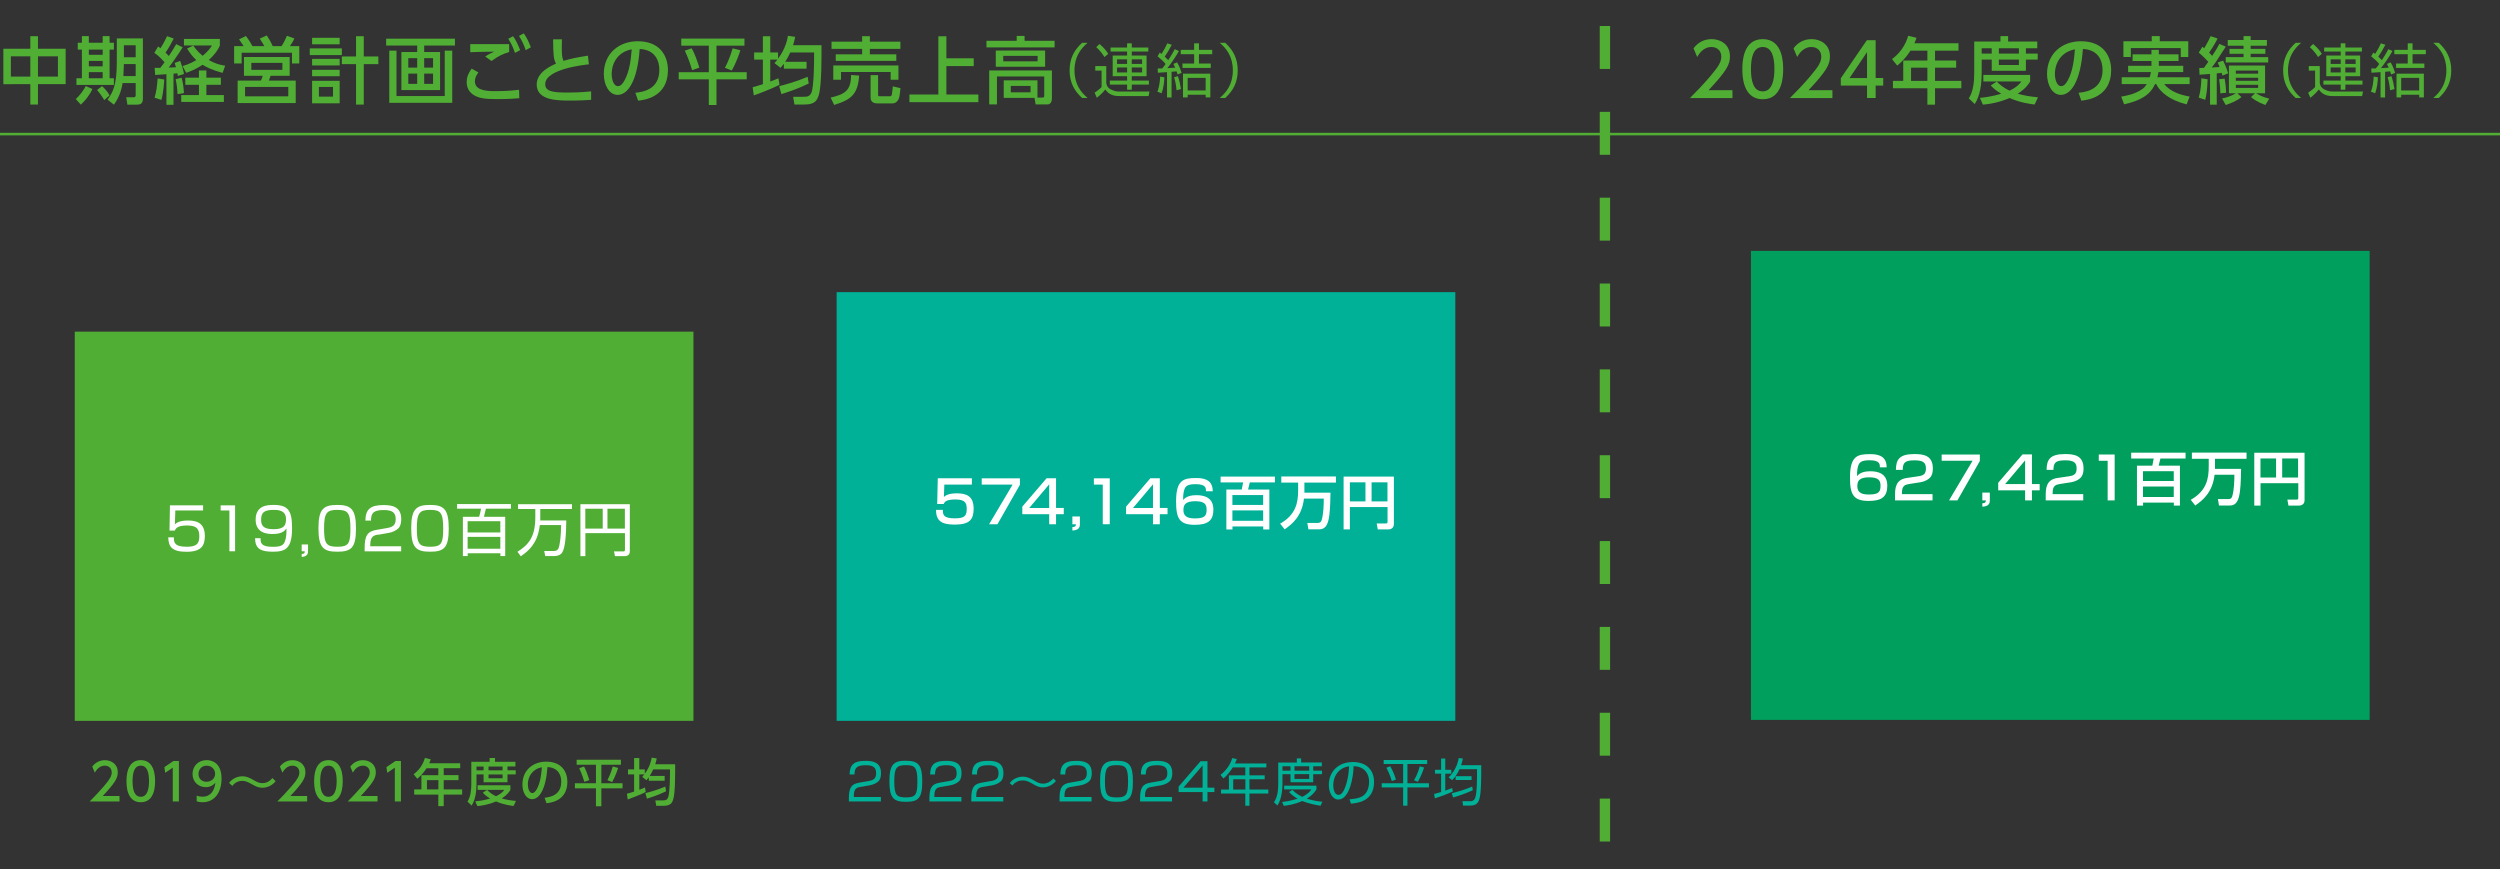
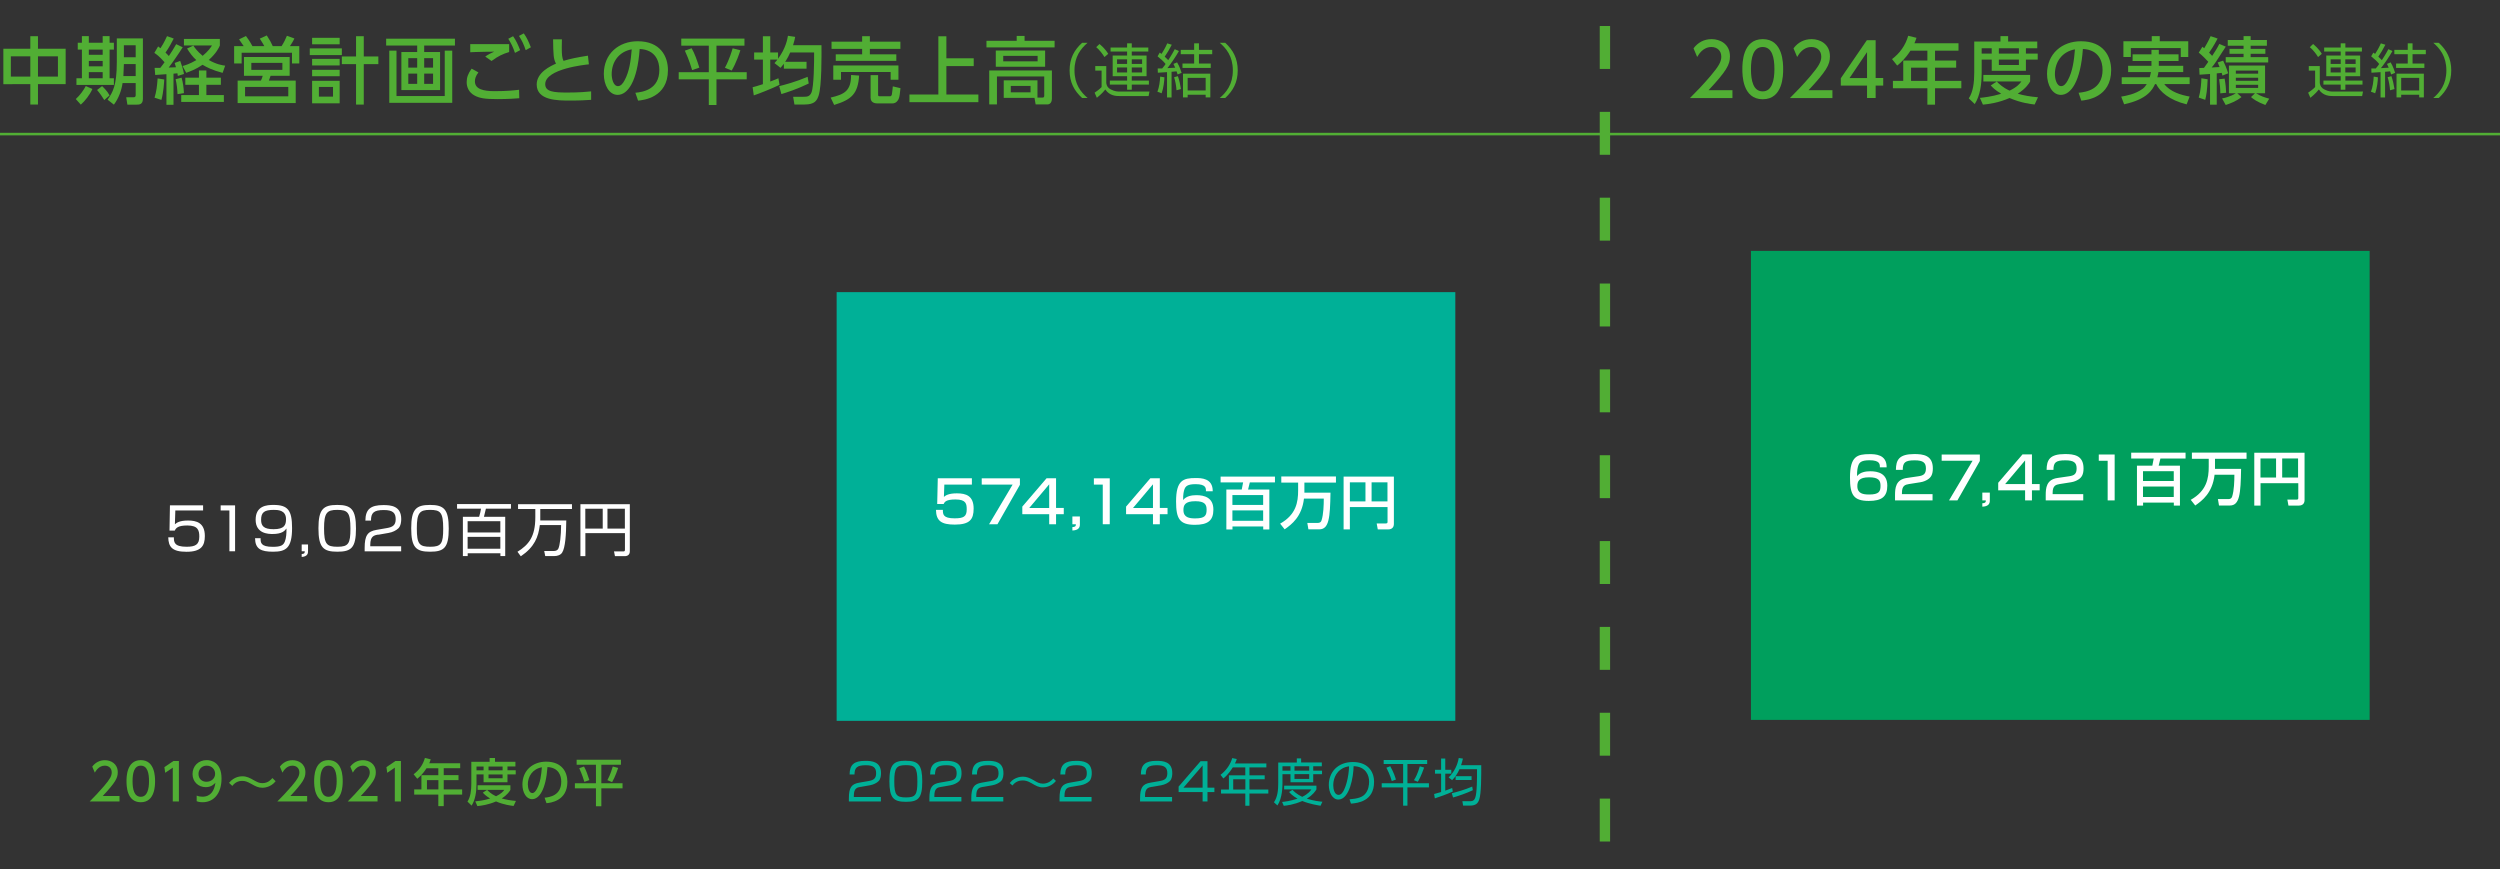
<svg xmlns="http://www.w3.org/2000/svg" id="_レイヤー_2" viewBox="0 0 343.07 119.27">
  <rect x="0" y="0" width="343.07" height="119.27" fill="#333333" stroke="none" />
  <defs>
    <style>.cls-1,.cls-2,.cls-3{fill:none;}.cls-4{fill:#00b097;}.cls-5{fill:#51ae34;}.cls-6{fill:#009f5d;}.cls-7{fill:#fff;}.cls-2{stroke-width:.35px;}.cls-2,.cls-3{stroke:#51ae34;stroke-miterlimit:10;}.cls-3{stroke-dasharray:5.89 5.89;stroke-width:1.42px;}.cls-8{clip-path:url(#clippath);}</style>
    <clipPath id="clippath">
      <rect class="cls-1" x="216.71" width="6.65" height="119.27" />
    </clipPath>
  </defs>
  <g id="_レイヤー_1-2">
    <line class="cls-2" y1="18.4" x2="343.07" y2="18.4" />
    <path class="cls-5" d="M4.16,6.69v-1.72h1.05v1.72h3.8v4.86h-3.8v2.8h-1.05v-2.8H.46v-4.86h3.71ZM4.16,7.73H1.49v2.78h2.67v-2.78ZM7.95,7.73h-2.74v2.78h2.74v-2.78Z" />
    <path class="cls-5" d="M12.68,12.21c-.39.87-1.02,1.64-1.59,2.15l-.69-.77c.59-.52,1.1-1.27,1.37-1.78l.91.4ZM11.24,4.96h.95v.9h1.9v-.9h.95v.9h.59v.95h-.59v3.93h.59v.92h-5.14v-.92h.75v-3.93h-.57v-.95h.57v-.9ZM12.19,6.81v.71h1.9v-.71h-1.9ZM12.19,8.36v.74h1.9v-.74h-1.9ZM12.19,9.9v.84h1.9v-.84h-1.9ZM14.01,11.82c.17.16.68.63,1.03,1.27l-.73.64c-.17-.31-.68-1.04-.99-1.38l.69-.53ZM18.62,11.4h-1.8c-.15,1.01-.53,2.08-1.19,2.96l-.87-.68c.71-1,1.27-1.95,1.27-5.16v-3.25h3.58v8.29c0,.8-.54.8-.85.8h-1.28l-.16-1.01h.98c.23,0,.32-.08.32-.3v-1.65ZM17,8.79l-.07,1.65h1.69v-1.65h-1.62ZM17,6.21v1.65h1.62v-1.65h-1.62Z" />
    <path class="cls-5" d="M21.22,9.31c.25,0,.3,0,.78,0,.2-.24.42-.55.58-.77-.72-.82-1.11-1.09-1.4-1.28l.52-.89c.16.12.21.16.32.25.11-.16.53-.82.9-1.66l.92.33c-.25.49-.62,1.21-1.13,1.93.29.27.39.39.46.47.39-.59.59-.89,1.01-1.63l.89.43c-.5.82-1.56,2.33-1.92,2.78l1-.04c-.1-.36-.12-.41-.18-.59l.76-.28c.2.52.41,1.18.52,1.79l-.85.27c-.02-.16-.03-.23-.05-.36-.12,0-.45.04-.54.05v4.27h-.97v-4.2c-.51.04-1.28.09-1.54.11l-.08-.97ZM22.54,10.91c-.02.35-.09,1.71-.39,2.8l-.94-.3c.26-.88.34-1.54.42-2.65l.91.15ZM24.92,10.66c.18.66.28,1.25.32,2.12l-.88.14c-.01-.57-.11-1.44-.26-2.05l.82-.21ZM30.31,10.66v.98h-1.99v1.41h2.4v.94h-5.85v-.94h2.43v-1.41h-1.87v-.98h1.87v-.99h1.02v.99h1.99ZM26.53,6.26c.22.32.55.8,1.28,1.4.8-.67,1.06-1.08,1.28-1.42h-3.85v-.9h4.93v.9c-.13.31-.46,1.04-1.52,1.99,1.05.61,1.85.73,2.25.78l-.35.99c-1.41-.37-2.19-.77-2.75-1.11-.96.65-1.76.93-2.25,1.1l-.5-.93c.36-.1.97-.27,1.89-.81-.53-.49-.89-.98-1.27-1.59l.86-.4Z" />
    <path class="cls-5" d="M36.27,6.33c-.06-.11-.33-.61-.62-1.03l.96-.44c.43.68.59.95.82,1.47h1.21c.35-.55.53-.93.73-1.42l1.03.37c-.2.44-.51.9-.62,1.05h1.29v2.38h-1v-1.47h-6.91v1.47h-1.03v-2.38h1.31c-.33-.51-.53-.79-.63-.93l.94-.46c.21.28.5.67.89,1.39h1.63ZM39.75,10.4h-2.62l-.23.66h3.68v3.08h-7.97v-3.08h3.19c.11-.21.2-.42.25-.66h-2.57v-2.58h6.27v2.58ZM39.56,11.93h-5.93v1.29h5.93v-1.29ZM38.75,8.63h-4.26v.96h4.26v-.96Z" />
    <path class="cls-5" d="M46.91,6.64v.92h-4.4v-.92h4.4ZM46.61,5.19v.89h-3.78v-.89h3.78ZM46.61,8.08v.9h-3.78v-.9h3.78ZM46.61,9.58v.88h-3.78v-.88h3.78ZM46.61,11.09v3.09h-3.78v-3.09h3.78ZM45.7,11.93h-1.94v1.33h1.94v-1.33ZM48.86,14.35v-5.55h-1.95v-1.05h1.95v-2.78h1.06v2.78h2v1.05h-2v5.55h-1.06Z" />
    <path class="cls-5" d="M62.43,6.25h-4.22v.89h2.18v5.22h-5.31v-5.22h2.17v-.89h-4.26v-.94h9.44v.94ZM54.41,6.95v6.23h6.62v-6.23h1.03v7.16h-8.64v-7.16h.99ZM57.25,7.98h-1.22v1.3h1.22v-1.3ZM57.25,10.1h-1.22v1.41h1.22v-1.41ZM59.43,7.98h-1.22v1.3h1.22v-1.3ZM59.43,10.1h-1.22v1.41h1.22v-1.41Z" />
    <path class="cls-5" d="M65.65,9.94c-.37.46-.48.89-.48,1.22,0,1.08,1.16,1.35,2.72,1.35,1.74,0,2.76-.12,3.34-.19l.03,1.16c-.46.04-1.52.12-3.01.12-1.75,0-2.46-.13-3.14-.5-.75-.41-1.07-1.1-1.07-1.83,0-.65.2-1.18.68-1.85l.93.52ZM69.87,7.14c-.89.27-1.47.54-2.42,1.23l-.86-.61c.41-.29.71-.44,1.23-.67-.45,0-1.86.02-2.63.05-.25,0-.43.02-.66.03v-1.11h5.34v1.08ZM70.41,4.97c.43.62.65,1.1.97,1.91l-.71.38c-.28-.81-.48-1.23-.92-1.94l.66-.35ZM71.88,4.58c.42.6.64,1.08.97,1.91l-.71.39c-.27-.8-.49-1.26-.92-1.95l.66-.35Z" />
    <path class="cls-5" d="M80.81,8.83c-.42.04-5.99.6-5.99,2.72,0,1.04,1.14,1.15,3.05,1.15,1.64,0,2.7-.1,3.25-.16v1.16c-.59.04-1.44.1-2.88.1-1.72,0-4.59,0-4.59-2.21,0-1.68,1.96-2.55,2.65-2.86-.36-.63-.37-1.27-.4-3.33h1.21c-.01.32-.02.6-.02,1.1,0,1.04.05,1.46.24,1.85.99-.3,1.83-.47,3.35-.71l.13,1.19Z" />
    <path class="cls-5" d="M87.19,12.73c1.06-.1,3.29-.46,3.29-3.14,0-1.11-.46-2.76-2.7-2.87-.31,4.45-1.64,6.3-3.02,6.3-1.16,0-1.9-1.33-1.9-2.87,0-2.81,2.08-4.49,4.65-4.49,3.11,0,4.15,2.08,4.15,3.96,0,3.78-3.39,4.12-4.1,4.19l-.37-1.08ZM83.94,10.18c0,.58.21,1.64.86,1.64.38,0,.66-.34.9-.78.68-1.24.87-2.77.99-4.27-1.8.33-2.75,1.76-2.75,3.41Z" />
    <path class="cls-5" d="M93.49,5.3h8.67v.97h-3.84v3.64h4.15v.98h-4.15v3.52h-1.05v-3.52h-4.13v-.98h4.13v-3.64h-3.78v-.97ZM94.91,6.62c.4.67.75,1.67,1.06,2.66l-.99.34c-.11-.37-.41-1.4-1-2.67l.93-.33ZM101.6,6.9c-.14.43-.55,1.69-1.19,2.78l-.93-.38c.61-1.13.96-2.33,1.06-2.67l1.06.27Z" />
    <path class="cls-5" d="M107.57,8.75c-.15.2-.25.32-.46.56l-.83-.65c.18-.2.25-.28.41-.48h-.99v3.01c.44-.16.71-.28,1.12-.45l.15.9c-.87.44-2.81,1.22-3.53,1.45l-.16-1.12c.38-.1.65-.17,1.41-.42v-3.37h-1.2v-.98h1.2v-2.22h1.01v2.22h1.07v.86c1.06-1.44,1.27-2.65,1.36-3.15l.99.15c-.06.29-.11.58-.29,1.14h3.9c.01,1.38.04,5.64-.39,6.91-.23.69-.54,1.23-1.92,1.23h-1.4l-.18-1.06h1.39c.54,0,.88-.03,1.12-.57.35-.79.38-4.36.37-5.51h-3.28c-.16.36-.34.74-.69,1.28h2.93v.94h-3.11v-.67ZM110.98,11.46c-1.65.8-3.03,1.23-3.75,1.45l-.3-1.09c.73-.18,2.26-.58,3.9-1.28l.15.92Z" />
    <path class="cls-5" d="M117.9,10.37c-.17,2.49-1.02,3.3-3.43,4.03l-.48-1.01c1.89-.44,2.81-.92,2.8-3.1l1.11.08ZM114.11,5.72h4.2v-.75h1.06v.75h4.19v.99h-4.19v.75h3.63v.89h-8.31v-.89h3.62v-.75h-4.2v-.99ZM114.35,8.98h8.94v1.96h-1.07v-1.06h-6.81v1.06h-1.06v-1.96ZM123.57,12.1c-.07.72-.13,1.24-.26,1.5-.28.55-.66.59-.84.59h-2.09c-.3,0-.91-.09-.91-.79v-3.09h1.03v2.66c0,.14.01.24.19.24h1.48c.07,0,.18-.08.22-.25.05-.2.11-.96.13-1.11l1.05.25Z" />
    <path class="cls-5" d="M129.87,4.98v3.02h3.75v1.07h-3.75v3.9h4.39v1.05h-9.46v-1.05h3.97v-7.99h1.1Z" />
    <path class="cls-5" d="M144.72,6.5h-9.35v-.9h4.15v-.67h1.08v.67h4.12v.9ZM137.74,13.43v-2.41h4.63v2.37h.69c.16,0,.24-.06.24-.26v-2.64h-6.49v3.84h-1.06v-4.66h8.6v3.84c0,.8-.53.82-.61.82h-1.62l-.16-.9h-4.22ZM143.42,9.16h-6.77v-2.23h6.77v2.23ZM142.39,7.67h-4.72v.75h4.72v-.75ZM141.42,11.79h-2.71v.88h2.71v-.88Z" />
    <path class="cls-5" d="M149.25,5.87c-.92.8-1.8,1.87-1.8,3.79s.88,2.99,1.8,3.79h-.75c-1.1-.99-1.72-2.17-1.72-3.79s.62-2.8,1.72-3.79h.75Z" />
    <path class="cls-5" d="M151.81,9.06v2.34c.06.41.25.69.62.87.58.29.9.29,1.17.29h4.14l-.12.62h-4c-.4,0-1.34,0-1.94-.9-.45.58-1.02,1.02-1.16,1.14l-.31-.7c.21-.14.7-.48.96-.78v-2.25h-.87v-.62h1.52ZM151.56,7.83c-.22-.38-.65-.96-1.13-1.36l.45-.43c.18.15.77.63,1.2,1.35l-.52.44ZM157.58,7.07h-2.27v.55h2.03v2.84h-2.03v.6h2.35v.55h-2.35v.7h-.64v-.7h-2.37v-.55h2.37v-.6h-1.98v-2.84h1.98v-.55h-2.27v-.55h2.27v-.57h.64v.57h2.27v.55ZM154.67,8.14h-1.38v.63h1.38v-.63ZM154.67,9.26h-1.38v.68h1.38v-.68ZM156.73,8.14h-1.42v.63h1.42v-.63ZM156.73,9.26h-1.42v.68h1.42v-.68Z" />
    <path class="cls-5" d="M158.83,12.59c.25-.66.34-1.38.38-2.08l.58.1c-.02.51-.1,1.39-.38,2.19l-.58-.21ZM161.78,7.01c-.42.75-1.15,1.81-1.58,2.34l1.07-.06c-.12-.29-.18-.39-.24-.52l.5-.21c.33.52.56,1.25.62,1.44l-.55.22c-.05-.17-.07-.26-.14-.43-.07.02-.57.05-.69.06v3.53h-.62v-3.48c-.27.02-1.07.07-1.26.08l-.02-.58c.26,0,.38,0,.61,0,.29-.34.4-.5.47-.62-.27-.34-.65-.69-1.1-1.05l.3-.51c.14.1.17.12.24.18.18-.25.57-.93.79-1.45l.62.19c-.24.49-.74,1.33-.97,1.64.26.23.38.37.48.48.55-.83.78-1.29.9-1.51l.57.26ZM161.45,12.38c-.02-.46-.16-1.29-.33-1.78l.52-.15c.2.58.34,1.21.42,1.77l-.61.17ZM164.53,5.95v.89h1.82v.6h-1.82v1.28h1.62v.6h-3.88v-.6h1.6v-1.28h-1.84v-.6h1.84v-.89h.66ZM166.09,13.37h-.64v-.37h-2.47v.37h-.64v-3.26h3.75v3.26ZM165.45,10.69h-2.47v1.72h2.47v-1.72Z" />
    <path class="cls-5" d="M167.38,13.45c.89-.77,1.8-1.84,1.8-3.79s-.91-3.02-1.8-3.79h.75c1.09.99,1.72,2.17,1.72,3.79s-.63,2.8-1.72,3.79h-.75Z" />
    <path class="cls-5" d="M237.74,12.38v1.08h-5.84c.87-.87,1.79-1.81,2.81-3.01,1.21-1.42,1.5-2.01,1.5-2.68,0-.78-.54-1.32-1.35-1.32-1.18,0-1.77,1.05-1.96,1.37l-.5-1.19c.62-.82,1.46-1.26,2.49-1.26,1.13,0,2.51.65,2.51,2.37,0,1.13-.47,2-2.94,4.64h3.28Z" />
    <path class="cls-5" d="M239.1,9.49c0-.77,0-4.12,2.8-4.12s2.8,3.36,2.8,4.12,0,4.13-2.8,4.13-2.8-3.36-2.8-4.13ZM243.5,9.49c0-1.53-.29-3.04-1.61-3.04s-1.61,1.52-1.61,3.04c0,1.61.33,3.05,1.61,3.05s1.61-1.54,1.61-3.05Z" />
    <path class="cls-5" d="M251.46,12.38v1.08h-5.84c.87-.87,1.79-1.81,2.81-3.01,1.21-1.42,1.5-2.01,1.5-2.68,0-.78-.54-1.32-1.35-1.32-1.18,0-1.77,1.05-1.96,1.37l-.5-1.19c.62-.82,1.46-1.26,2.49-1.26,1.13,0,2.51.65,2.51,2.37,0,1.13-.47,2-2.94,4.64h3.28Z" />
    <path class="cls-5" d="M256.21,13.45v-1.7h-3.6v-1.01l3.57-5.22h1.21v5.18h1.04v1.05h-1.04v1.7h-1.18ZM253.81,10.71h2.4v-3.56l-2.4,3.56Z" />
    <path class="cls-5" d="M268.76,5.94v1.01h-3.22v1.36h2.9v.98h-2.9v1.81h3.61v1.01h-3.61v2.25h-1.05v-2.25h-4.73v-1.01h1.42v-2.79h3.31v-1.36h-2.32c-.71,1.11-1.3,1.62-1.82,2.05l-.71-.89c1.08-.82,1.83-1.85,2.22-3.2l1.14.28c-.13.39-.19.52-.29.75h6.05ZM264.49,9.29h-2.24v1.81h2.24v-1.81Z" />
    <path class="cls-5" d="M270.92,5.7h3.6v-.74h1.05v.74h4v.92h-1.56v.74h1.62v.82h-1.62v1.54h-4.69v-1.54h-1.38v1.82c0,1.53-.21,3.13-.95,4.28l-.82-.78c.6-.88.75-2.21.75-3.52v-4.28ZM274.01,11.19c.29.29.8.81,1.76,1.25,1.06-.51,1.4-.96,1.62-1.26h-5.22v-.9h6.42v.9c-.15.26-.54.94-1.7,1.68.86.25,1.68.39,2.78.49l-.46.99c-.48-.05-1.88-.21-3.44-.89-1.52.66-2.84.83-3.66.91l-.41-.93c.55-.06,1.54-.15,2.92-.56-.92-.56-1.27-.96-1.43-1.15l.82-.53ZM271.94,6.62v.74h1.38v-.74h-1.38ZM274.3,6.62v.74h2.75v-.74h-2.75ZM274.3,8.18v.74h2.75v-.74h-2.75Z" />
    <path class="cls-5" d="M285.24,12.73c1.06-.1,3.29-.46,3.29-3.14,0-1.11-.46-2.76-2.7-2.87-.31,4.45-1.64,6.3-3.02,6.3-1.16,0-1.9-1.33-1.9-2.87,0-2.81,2.08-4.49,4.65-4.49,3.11,0,4.15,2.08,4.15,3.96,0,3.78-3.39,4.12-4.1,4.19l-.37-1.08ZM281.99,10.18c0,.58.21,1.64.86,1.64.38,0,.66-.34.9-.78.68-1.24.87-2.77.99-4.27-1.8.33-2.75,1.76-2.75,3.41Z" />
    <path class="cls-5" d="M296.25,8.37v.66h3.35v.86h-3.4c-.03.22-.07.42-.15.71h4.43v.94h-3.48c.83,1.08,2.33,1.51,3.48,1.71l-.41,1.07c-2.39-.58-3.67-1.75-4.18-2.78h-.16c-.35.76-1.06,2.09-4.24,2.77l-.4-1.05c.64-.11,1.92-.32,2.95-1.08.26-.19.45-.47.55-.64h-3.43v-.94h3.84c.05-.16.1-.35.17-.71h-3.13v-.86h3.2v-.66h-2.59v-.91h2.59v-.62h1.01v.62h2.71v.91h-2.71ZM295.28,4.96h1.1v.7h3.91v2.16h-1.03v-1.22h-6.85v1.22h-1.02v-2.16h3.89v-.7Z" />
    <path class="cls-5" d="M301.8,9.34c.12,0,.42-.02.65-.03.12-.16.24-.33.59-.83-.18-.2-.82-.87-1.31-1.26l.5-.8c.15.11.19.14.25.2.15-.23.63-1.09.88-1.66l.96.33c-.52,1-1.05,1.77-1.17,1.94.28.27.35.36.42.44.36-.53.7-1.07.98-1.64l.89.37c-1.43,2.22-1.54,2.4-1.94,2.86.35-.01.74-.03,1.09-.06-.19-.46-.21-.51-.26-.63l.75-.25c.19.39.51,1.14.69,1.74l-.79.31c-.03-.14-.05-.22-.1-.37-.08,0-.51.06-.68.07v4.29h-.92v-4.21c-.78.06-1.1.08-1.44.1l-.04-.91ZM302.95,10.88c-.06,1.51-.17,2.16-.33,2.82l-.89-.31c.28-.95.35-2.05.36-2.65l.86.14ZM305.28,10.79c.15.85.19,1.39.21,1.94l-.8.08c0-.63-.08-1.48-.16-1.94l.75-.08ZM304.93,13.51c1.1-.2,1.84-.68,1.89-.71h-.95v-3.81h4.96v3.81h-1.24c.64.39,1.12.55,1.81.74l-.53.87c-1.18-.45-1.66-.82-1.97-1.09l.55-.52h-2.43l.57.52c-.67.57-1.63.91-2.16,1.09l-.5-.9ZM307.88,4.96h.97v.53h2.23v.79h-2.23v.43h2.02v.67h-2.02v.46h2.41v.73h-5.83v-.73h2.45v-.46h-1.93v-.67h1.93v-.43h-2.17v-.79h2.17v-.53ZM306.82,9.69v.42h3.06v-.42h-3.06ZM306.82,10.67v.42h3.06v-.42h-3.06ZM306.82,11.64v.43h3.06v-.43h-3.06Z" />
-     <path class="cls-5" d="M315.78,5.87c-.92.8-1.8,1.87-1.8,3.79s.88,2.99,1.8,3.79h-.75c-1.1-.99-1.72-2.17-1.72-3.79s.62-2.8,1.72-3.79h.75Z" />
    <path class="cls-5" d="M318.34,9.06v2.34c.06.41.25.69.62.87.58.29.9.29,1.17.29h4.14l-.12.62h-4c-.4,0-1.34,0-1.94-.9-.45.58-1.02,1.02-1.16,1.14l-.31-.7c.21-.14.7-.48.96-.78v-2.25h-.87v-.62h1.52ZM318.1,7.83c-.22-.38-.65-.96-1.13-1.36l.45-.43c.18.15.77.63,1.2,1.35l-.52.44ZM324.12,7.07h-2.27v.55h2.03v2.84h-2.03v.6h2.35v.55h-2.35v.7h-.64v-.7h-2.37v-.55h2.37v-.6h-1.98v-2.84h1.98v-.55h-2.27v-.55h2.27v-.57h.64v.57h2.27v.55ZM321.21,8.14h-1.38v.63h1.38v-.63ZM321.21,9.26h-1.38v.68h1.38v-.68ZM323.26,8.14h-1.42v.63h1.42v-.63ZM323.26,9.26h-1.42v.68h1.42v-.68Z" />
    <path class="cls-5" d="M325.36,12.59c.25-.66.34-1.38.38-2.08l.58.1c-.02.51-.1,1.39-.38,2.19l-.58-.21ZM328.31,7.01c-.42.75-1.15,1.81-1.58,2.34l1.07-.06c-.12-.29-.18-.39-.24-.52l.5-.21c.33.52.56,1.25.62,1.44l-.55.22c-.05-.17-.07-.26-.14-.43-.07.02-.57.05-.69.06v3.53h-.62v-3.48c-.27.02-1.07.07-1.25.08l-.02-.58c.26,0,.38,0,.61,0,.29-.34.4-.5.47-.62-.27-.34-.65-.69-1.1-1.05l.3-.51c.14.1.17.12.24.18.18-.25.57-.93.79-1.45l.62.19c-.24.49-.74,1.33-.97,1.64.26.23.38.37.48.48.55-.83.78-1.29.9-1.51l.57.26ZM327.98,12.38c-.02-.46-.16-1.29-.33-1.78l.52-.15c.2.58.34,1.21.42,1.77l-.61.17ZM331.07,5.95v.89h1.82v.6h-1.82v1.28h1.62v.6h-3.88v-.6h1.6v-1.28h-1.84v-.6h1.84v-.89h.66ZM332.62,13.37h-.64v-.37h-2.47v.37h-.64v-3.26h3.75v3.26ZM331.98,10.69h-2.47v1.72h2.47v-1.72Z" />
    <path class="cls-5" d="M333.91,13.45c.89-.77,1.8-1.84,1.8-3.79s-.91-3.02-1.8-3.79h.75c1.09.99,1.72,2.17,1.72,3.79s-.63,2.8-1.72,3.79h-.75Z" />
-     <rect class="cls-5" x="10.26" y="45.51" width="84.9" height="53.41" />
    <path class="cls-5" d="M16.4,109.22v.76h-4.09c.61-.61,1.25-1.27,1.97-2.11.85-.99,1.05-1.41,1.05-1.88,0-.55-.38-.92-.95-.92-.83,0-1.24.74-1.37.96l-.35-.83c.43-.57,1.02-.88,1.74-.88.79,0,1.76.46,1.76,1.66,0,.79-.33,1.4-2.06,3.25h2.3Z" />
    <path class="cls-5" d="M17.36,107.2c0-.54,0-2.89,1.96-2.89s1.96,2.35,1.96,2.89,0,2.89-1.96,2.89-1.96-2.35-1.96-2.89ZM20.45,107.2c0-1.07-.2-2.13-1.13-2.13s-1.13,1.06-1.13,2.13c0,1.13.23,2.14,1.13,2.14s1.13-1.08,1.13-2.14Z" />
    <path class="cls-5" d="M23.81,104.43h.74v5.55h-.84v-4.64l-1.04.71-.11-.78,1.25-.85Z" />
    <path class="cls-5" d="M27,109.18c.25.11.5.15.78.15,1.14,0,1.64-.84,1.78-1.91-.2.2-.57.6-1.33.6-.96,0-1.81-.69-1.81-1.8s.82-1.91,1.94-1.91c.61,0,2.04.27,2.04,2.54,0,1.91-.97,3.24-2.6,3.24-.45,0-.69-.09-.81-.14v-.77ZM28.34,107.28c.62,0,1.18-.43,1.18-1.09,0-.6-.45-1.12-1.16-1.12-.78,0-1.12.63-1.12,1.12,0,.76.55,1.09,1.09,1.09Z" />
    <path class="cls-5" d="M37.83,107.2c-.71.9-1.7.9-1.83.9-.58,0-.92-.2-1.5-.52-.62-.35-.9-.42-1.25-.42-.19,0-.85,0-1.37.69l-.45-.42c.72-.89,1.62-.9,1.84-.9.61,0,1.05.25,1.53.52.49.27.76.42,1.2.42.79,0,1.2-.49,1.38-.7l.44.43Z" />
    <path class="cls-5" d="M42.15,109.22v.76h-4.09c.61-.61,1.25-1.27,1.97-2.11.85-.99,1.05-1.41,1.05-1.88,0-.55-.38-.92-.95-.92-.83,0-1.24.74-1.37.96l-.35-.83c.43-.57,1.02-.88,1.74-.88.79,0,1.76.46,1.76,1.66,0,.79-.33,1.4-2.06,3.25h2.3Z" />
    <path class="cls-5" d="M43.11,107.2c0-.54,0-2.89,1.96-2.89s1.96,2.35,1.96,2.89,0,2.89-1.96,2.89-1.96-2.35-1.96-2.89ZM46.2,107.2c0-1.07-.2-2.13-1.13-2.13s-1.13,1.06-1.13,2.13c0,1.13.23,2.14,1.13,2.14s1.13-1.08,1.13-2.14Z" />
    <path class="cls-5" d="M51.81,109.22v.76h-4.09c.61-.61,1.25-1.27,1.97-2.11.85-.99,1.05-1.41,1.05-1.88,0-.55-.38-.92-.95-.92-.83,0-1.24.74-1.37.96l-.35-.83c.43-.57,1.02-.88,1.74-.88.79,0,1.76.46,1.76,1.66,0,.79-.33,1.4-2.06,3.25h2.3Z" />
    <path class="cls-5" d="M54.28,104.43h.74v5.55h-.84v-4.64l-1.04.71-.11-.78,1.25-.85Z" />
    <path class="cls-5" d="M63.15,104.71v.71h-2.26v.95h2.03v.69h-2.03v1.27h2.53v.71h-2.53v1.58h-.74v-1.58h-3.31v-.71h.99v-1.95h2.32v-.95h-1.62c-.5.78-.91,1.13-1.27,1.44l-.5-.62c.76-.57,1.28-1.3,1.55-2.24l.8.2c-.09.27-.13.36-.2.53h4.24ZM60.16,107.06h-1.57v1.27h1.57v-1.27Z" />
    <path class="cls-5" d="M64.67,104.54h2.52v-.52h.74v.52h2.8v.64h-1.09v.52h1.13v.57h-1.13v1.08h-3.28v-1.08h-.97v1.28c0,1.07-.15,2.19-.67,3l-.57-.55c.42-.62.53-1.55.53-2.47v-3ZM66.84,108.39c.2.2.56.57,1.23.88.74-.36.98-.67,1.13-.88h-3.66v-.63h4.5v.63c-.1.18-.38.66-1.19,1.18.6.17,1.18.27,1.95.34l-.32.69c-.34-.04-1.32-.15-2.41-.62-1.06.46-1.99.58-2.56.64l-.29-.65c.39-.04,1.08-.1,2.04-.39-.64-.39-.89-.67-1-.81l.57-.37ZM65.39,105.19v.52h.97v-.52h-.97ZM67.04,105.19v.52h1.93v-.52h-1.93ZM67.04,106.28v.52h1.93v-.52h-1.93Z" />
    <path class="cls-5" d="M74.72,109.47c.74-.07,2.3-.32,2.3-2.2,0-.78-.32-1.93-1.89-2.01-.22,3.12-1.15,4.41-2.11,4.41-.81,0-1.33-.93-1.33-2.01,0-1.97,1.46-3.14,3.26-3.14,2.18,0,2.91,1.46,2.91,2.77,0,2.65-2.37,2.89-2.87,2.93l-.26-.76ZM72.44,107.68c0,.41.15,1.15.6,1.15.27,0,.46-.24.63-.55.48-.87.61-1.94.69-2.99-1.26.23-1.93,1.23-1.93,2.39Z" />
    <path class="cls-5" d="M79.14,104.26h6.07v.68h-2.69v2.55h2.91v.69h-2.91v2.46h-.74v-2.46h-2.89v-.69h2.89v-2.55h-2.65v-.68ZM80.14,105.19c.28.47.52,1.17.74,1.86l-.69.24c-.08-.26-.29-.98-.7-1.87l.65-.23ZM84.83,105.38c-.1.3-.39,1.18-.83,1.95l-.65-.27c.43-.79.67-1.63.74-1.87l.74.19Z" />
-     <path class="cls-5" d="M89.03,106.68c-.11.14-.18.22-.32.39l-.58-.46c.13-.14.18-.2.29-.34h-.69v2.11c.31-.11.5-.2.78-.32l.1.63c-.61.31-1.97.85-2.47,1.02l-.11-.79c.27-.07.46-.12.99-.29v-2.36h-.84v-.69h.84v-1.55h.71v1.55h.75v.6c.74-1.01.89-1.86.95-2.21l.69.11c-.04.2-.08.41-.2.8h2.73c0,.97.03,3.95-.27,4.84-.16.48-.38.86-1.34.86h-.98l-.13-.74h.97c.38,0,.62-.02.78-.4.25-.55.27-3.05.26-3.86h-2.3c-.11.25-.24.52-.48.9h2.05v.66h-2.18v-.47ZM91.41,108.58c-1.16.56-2.12.86-2.63,1.02l-.21-.76c.51-.13,1.58-.41,2.73-.9l.1.64Z" />
    <path class="cls-7" d="M27.87,69.35v.7h-3.81l-.06,1.9c.22-.19.6-.52,1.81-.52,1.14,0,2.3.3,2.3,2.13,0,1.34-.5,2.16-2.52,2.16s-2.47-.71-2.5-1.98h.77c0,.63.02,1.29,1.74,1.29,1.22,0,1.75-.3,1.75-1.39,0-.86-.18-1.53-1.64-1.53-1.29,0-1.55.34-1.73.7h-.72l.06-3.46h4.53Z" />
    <path class="cls-7" d="M32.26,69.35v6.3h-.78v-5.6h-1.2v-.7h1.97Z" />
    <path class="cls-7" d="M35.76,73.86c0,.6,0,1.18,1.68,1.18,1.14,0,1.46-.23,1.66-.76.16-.42.23-1.04.21-1.76-.23.32-.6.76-1.9.76-.57,0-2.33-.03-2.33-1.96s1.54-2.03,2.46-2.03c1.97,0,2.54.74,2.54,3.17,0,2.76-.85,3.25-2.61,3.25-1.66,0-2.45-.38-2.47-1.85h.77ZM39.25,71.24c0-1.26-1.16-1.27-1.68-1.27-1.29,0-1.74.33-1.74,1.37,0,.84.38,1.28,1.71,1.28,1.49,0,1.71-.58,1.71-1.38Z" />
    <path class="cls-7" d="M42.27,74.72v.94c0,.21-.02.72-.87.77v-.4c.37-.03.42-.12.42-.38h-.42v-.93h.87Z" />
    <path class="cls-7" d="M46.28,69.29c1.93,0,2.57.61,2.57,3.25s-.64,3.17-2.57,3.17-2.58-.59-2.58-3.21.66-3.21,2.58-3.21ZM44.47,72.52c0,2.15.35,2.51,1.85,2.51s1.77-.43,1.77-2.49c0-2.24-.38-2.57-1.81-2.57s-1.81.41-1.81,2.54Z" />
    <path class="cls-7" d="M51.91,73.36c-.6.1-1.1.22-1.1,1.42v.18h4.24v.7h-5.01v-.46c0-1.71.39-2.28,1.64-2.49l1.44-.25c.74-.13,1.18-.37,1.18-1.21s-.37-1.26-1.62-1.26c-1.39,0-1.77.38-1.77,1.45h-.77c.02-1.55.7-2.13,2.47-2.13,1.02,0,2.45.11,2.45,1.92,0,.3-.04.94-.4,1.28-.3.28-.78.53-1.33.62l-1.42.25Z" />
    <path class="cls-7" d="M59.01,69.29c1.93,0,2.57.61,2.57,3.25s-.64,3.17-2.57,3.17-2.58-.59-2.58-3.21.66-3.21,2.58-3.21ZM57.2,72.52c0,2.15.35,2.51,1.85,2.51s1.77-.43,1.77-2.49c0-2.24-.38-2.57-1.81-2.57s-1.81.41-1.81,2.54Z" />
    <path class="cls-7" d="M69.33,70.92v5.39h-.66v-.39h-4.49v.39h-.66v-5.39h2.23c.14-.48.2-.75.26-1.12h-3.29v-.63h7.4v.63h-3.44c-.13.56-.19.84-.27,1.12h2.92ZM64.17,71.52v1.55h4.49v-1.55h-4.49ZM64.17,73.67v1.63h4.49v-1.63h-4.49Z" />
    <path class="cls-7" d="M77.71,71.4c-.02,1.94-.13,3.79-.58,4.45-.23.34-.68.46-1.09.46h-1.22l-.14-.7h1.33c.21,0,.47-.06.6-.3.23-.46.38-1.82.39-3.26h-2.92c-.2,1.63-.72,3.01-2.61,4.29l-.46-.62c1.55-.97,2.45-2.07,2.45-4.73v-1.14h-2.37v-.66h7.4v.66h-4.35v1.17c0,.18,0,.3,0,.4h3.58Z" />
    <path class="cls-7" d="M86.43,75.64c0,.46-.27.68-.71.68h-1.33l-.13-.65h1.26c.14,0,.24-.02.24-.22v-2.29h-5.43v3.16h-.68v-7.13h6.78v6.45ZM80.32,69.81v2.73h2.39v-2.73h-2.39ZM83.36,69.81v2.73h2.39v-2.73h-2.39Z" />
    <rect class="cls-4" x="114.81" y="40.09" width="84.9" height="58.83" />
    <path class="cls-4" d="M118.14,107.97c-.53.09-.97.19-.97,1.24v.16h3.71v.61h-4.39v-.4c0-1.5.34-2,1.44-2.18l1.26-.22c.65-.11,1.04-.32,1.04-1.06s-.32-1.11-1.41-1.11c-1.22,0-1.55.34-1.56,1.27h-.67c.01-1.36.62-1.87,2.16-1.87.89,0,2.15.1,2.15,1.68,0,.27-.03.83-.35,1.12-.26.25-.68.46-1.16.55l-1.25.22Z" />
    <path class="cls-4" d="M124.31,104.4c1.69,0,2.25.53,2.25,2.85s-.56,2.78-2.25,2.78-2.26-.52-2.26-2.82.58-2.82,2.26-2.82ZM122.72,107.23c0,1.88.31,2.2,1.62,2.2s1.55-.38,1.55-2.18c0-1.96-.33-2.25-1.59-2.25s-1.58.36-1.58,2.23Z" />
    <path class="cls-4" d="M129.19,107.97c-.53.09-.97.19-.97,1.24v.16h3.71v.61h-4.39v-.4c0-1.5.34-2,1.44-2.18l1.26-.22c.65-.11,1.04-.32,1.04-1.06s-.32-1.11-1.41-1.11c-1.22,0-1.55.34-1.56,1.27h-.67c.01-1.36.62-1.87,2.16-1.87.89,0,2.15.1,2.15,1.68,0,.27-.03.83-.35,1.12-.26.25-.68.46-1.16.55l-1.25.22Z" />
    <path class="cls-4" d="M134.94,107.97c-.53.09-.97.19-.97,1.24v.16h3.71v.61h-4.39v-.4c0-1.5.34-2,1.44-2.18l1.26-.22c.65-.11,1.04-.32,1.04-1.06s-.32-1.11-1.41-1.11c-1.22,0-1.55.34-1.56,1.27h-.67c.01-1.36.62-1.87,2.16-1.87.89,0,2.15.1,2.15,1.68,0,.27-.03.83-.35,1.12-.26.25-.68.46-1.16.55l-1.25.22Z" />
    <path class="cls-4" d="M144.91,107.16c-.59.74-1.39.89-1.79.89-.59,0-.92-.2-1.6-.59-.55-.32-.88-.36-1.18-.36-.28,0-.92.05-1.4.69l-.38-.33c.15-.17.32-.38.61-.55.32-.18.74-.33,1.2-.33.48,0,.92.16,1.53.52.41.25.75.44,1.22.44.81,0,1.26-.53,1.42-.71l.37.34Z" />
    <path class="cls-4" d="M147.05,107.97c-.53.09-.97.19-.97,1.24v.16h3.71v.61h-4.39v-.4c0-1.5.34-2,1.44-2.18l1.26-.22c.65-.11,1.04-.32,1.04-1.06s-.32-1.11-1.41-1.11c-1.22,0-1.55.34-1.55,1.27h-.67c.01-1.36.62-1.87,2.16-1.87.89,0,2.15.1,2.15,1.68,0,.27-.03.83-.35,1.12-.26.25-.68.46-1.16.55l-1.25.22Z" />
-     <path class="cls-4" d="M153.22,104.4c1.69,0,2.25.53,2.25,2.85s-.56,2.78-2.25,2.78-2.26-.52-2.26-2.82.58-2.82,2.26-2.82ZM151.63,107.23c0,1.88.31,2.2,1.62,2.2s1.55-.38,1.55-2.18c0-1.96-.33-2.25-1.59-2.25s-1.58.36-1.58,2.23Z" />
    <path class="cls-4" d="M158.1,107.97c-.53.09-.97.19-.97,1.24v.16h3.71v.61h-4.39v-.4c0-1.5.34-2,1.44-2.18l1.26-.22c.65-.11,1.04-.32,1.04-1.06s-.32-1.11-1.41-1.11c-1.22,0-1.55.34-1.55,1.27h-.67c.01-1.36.62-1.87,2.16-1.87.89,0,2.15.1,2.15,1.68,0,.27-.03.83-.35,1.12-.26.25-.68.46-1.16.55l-1.25.22Z" />
    <path class="cls-4" d="M165.7,104.46v3.63h.95v.6h-.95v1.29h-.67v-1.29h-3.29v-.75l3.01-3.48h.94ZM165.03,105.04l-2.63,3.05h2.63v-3.05Z" />
    <path class="cls-4" d="M173.78,104.76v.55h-2.32v1.09h2.09v.54h-2.09v1.41h2.59v.55h-2.59v1.67h-.57v-1.67h-3.33v-.55h1.08v-1.95h2.25v-1.09h-1.72c-.18.29-.65,1.02-1.29,1.52l-.39-.5c.78-.59,1.37-1.45,1.61-2.3l.62.13c-.05.16-.09.29-.25.61h4.29ZM170.9,106.94h-1.67v1.41h1.67v-1.41Z" />
    <path class="cls-4" d="M177.96,104.63v-.56h.59v.56h2.84v.52h-1.18v.61h1.21v.48h-1.21v1.11h-3.12v-1.11h-1.1v1.23c0,.42,0,2.02-.69,3.06l-.48-.43c.5-.74.59-1.67.59-2.66v-2.8h2.54ZM181.21,110.57c-.34-.06-1.44-.22-2.5-.65-1.16.51-2.13.62-2.54.66l-.23-.53c.37-.04,1.06-.11,2.12-.45-.74-.41-1.04-.78-1.16-.92l.46-.29c.2.2.58.59,1.34.96.85-.41,1.14-.85,1.26-1.02h-3.74v-.51h4.43v.51c-.13.21-.46.75-1.32,1.27.95.3,1.73.38,2.14.42l-.26.56ZM177.09,105.15h-1.1v.61h1.1v-.61ZM179.66,105.15h-2.02v.61h2.02v-.61ZM179.66,106.23h-2.02v.66h2.02v-.66Z" />
    <path class="cls-4" d="M185.2,109.69c1.1-.1,1.68-.27,2.07-.67.54-.54.61-1.34.61-1.76,0-.82-.41-2.07-2.13-2.12-.01,1.41-.54,4.58-2.09,4.58-.82,0-1.31-.98-1.31-2.01,0-1.74,1.22-3.14,3.3-3.14,1.95,0,2.91,1.19,2.91,2.73,0,2.66-2.24,2.91-3.17,2.98l-.2-.59ZM183.96,105.62c-1,.74-1,1.95-1,2.14,0,.52.17,1.32.72,1.32.37,0,.6-.37.74-.64.21-.41.66-1.63.71-3.28-.25.04-.71.11-1.17.46Z" />
    <path class="cls-4" d="M195.85,104.29v.55h-2.71v2.65h2.95v.56h-2.95v2.51h-.59v-2.51h-2.94v-.56h2.94v-2.65h-2.67v-.55h5.97ZM190.99,107.18c-.22-.83-.61-1.58-.74-1.83l.53-.2c.48.83.69,1.53.78,1.83l-.56.2ZM194.03,107.06c.22-.34.5-.84.81-1.9l.59.17c-.43,1.22-.72,1.71-.87,1.95l-.53-.22Z" />
    <path class="cls-4" d="M199.36,108.62c-.64.31-1.94.78-2.46.94l-.1-.6c.21-.06.43-.11.96-.27v-2.52h-.84v-.53h.84v-1.55h.57v1.55h.83v.53h-.83v2.33c.5-.18.69-.26.95-.36l.09.5ZM198.79,106.69c.76-.76,1.21-1.65,1.39-2.67l.57.08c-.06.27-.12.54-.25.91h2.77c0,1.55.01,3.87-.28,4.71-.18.52-.46.83-1.26.83h-.95l-.1-.6h.97c.25,0,.53,0,.7-.29.14-.25.36-.64.34-4.1h-2.41c-.25.57-.59,1.1-1.01,1.5l-.46-.36ZM199.24,108.85c.7-.17,1.76-.47,2.79-.91l.08.5c-.9.43-2.04.81-2.71,1l-.17-.59ZM201.94,107.04h-2.19v-.52h2.19v.52Z" />
    <path class="cls-7" d="M133.37,65.64v.86h-3.78l-.06,1.69c.2-.17.58-.49,1.78-.49,1.26,0,2.3.34,2.3,2.09,0,1.49-.53,2.2-2.59,2.2-1.82,0-2.55-.49-2.58-2.02h.95c0,.59,0,1.16,1.6,1.16,1.22,0,1.67-.23,1.67-1.21,0-.74-.05-1.38-1.54-1.38-1.3,0-1.5.34-1.62.62h-.89l.08-3.53h4.67Z" />
    <path class="cls-7" d="M139.96,65.64v.89l-3.08,5.41h-1.15l3.23-5.44h-4.24v-.86h5.24Z" />
    <path class="cls-7" d="M144.92,65.64v4.06h1.06v.86h-1.06v1.38h-.94v-1.38h-3.69v-1.04l3.33-3.89h1.31ZM143.98,66.46l-2.74,3.25h2.74v-3.25Z" />
    <path class="cls-7" d="M148.19,70.87v1.11c0,.47-.26.79-1.03.82v-.47c.49-.02.48-.22.48-.39h-.48v-1.07h1.03Z" />
    <path class="cls-7" d="M152.29,65.64v6.3h-.96v-5.44h-1.22v-.86h2.18Z" />
    <path class="cls-7" d="M159.16,65.64v4.06h1.06v.86h-1.06v1.38h-.94v-1.38h-3.69v-1.04l3.33-3.89h1.31ZM158.22,66.46l-2.74,3.25h2.74v-3.25Z" />
    <path class="cls-7" d="M165.49,67.39c0-.39.02-.95-1.42-.95-1.1,0-1.38.29-1.53.7-.09.25-.2.7-.18,1.48.43-.55,1.18-.67,1.82-.67,1.08,0,2.33.32,2.33,1.98,0,1.5-.75,2.09-2.54,2.09-2.11,0-2.58-.85-2.58-3.21,0-2.93,1-3.21,2.69-3.21.73,0,2.36,0,2.34,1.81h-.94ZM162.4,70c0,1.03.83,1.14,1.61,1.14,1.37,0,1.57-.41,1.57-1.21,0-.7-.26-1.15-1.55-1.15-1.42,0-1.63.54-1.63,1.22Z" />
    <path class="cls-7" d="M170.4,67.18c.05-.19.17-.84.19-.98h-3.09v-.8h7.46v.8h-3.45c-.05.23-.13.58-.24.98h2.92v5.48h-.84v-.41h-4.22v.41h-.84v-5.48h2.12ZM169.12,69.29h4.22v-1.35h-4.22v1.35ZM169.12,71.47h4.22v-1.43h-4.22v1.43Z" />
    <path class="cls-7" d="M178.94,68.43c-.29,2.48-1.68,3.53-2.65,4.21l-.62-.78c2.2-1.24,2.47-2.95,2.47-4.55v-1.08h-2.31v-.85h7.5v.85h-4.33v1.12c0,.09,0,.19,0,.26h3.58c-.06,3.4-.18,5.03-1.54,5.03h-1.49l-.15-.88h1.42c.25,0,.46-.07.54-.37.26-.82.3-2.09.3-2.97h-2.74Z" />
    <path class="cls-7" d="M190.41,69.58h-5.17v3.07h-.86v-7.25h6.9v6.5c0,.41-.22.75-.79.75h-1.42l-.15-.82h1.25c.18,0,.24-.06.24-.22v-2.02ZM185.24,68.81h2.14v-2.62h-2.14v2.62ZM188.22,68.81h2.18v-2.62h-2.18v2.62Z" />
    <rect class="cls-6" x="240.28" y="34.43" width="84.9" height="64.36" />
    <path class="cls-7" d="M257.97,64.11c0-.39.02-.95-1.42-.95-1.1,0-1.38.29-1.53.7-.09.25-.2.7-.18,1.48.43-.55,1.18-.67,1.82-.67,1.08,0,2.33.32,2.33,1.98,0,1.5-.75,2.09-2.54,2.09-2.11,0-2.58-.85-2.58-3.21,0-2.93,1-3.21,2.69-3.21.73,0,2.36,0,2.34,1.81h-.94ZM254.88,66.72c0,1.03.83,1.14,1.61,1.14,1.37,0,1.57-.41,1.57-1.21,0-.7-.26-1.15-1.55-1.15-1.42,0-1.63.54-1.63,1.22Z" />
    <path class="cls-7" d="M261.99,66.42c-.55.09-.99.21-.99,1.21v.18h4.2v.86h-5.15v-.7c0-.99.08-2.16,1.62-2.38l1.57-.23c.7-.1,1.05-.3,1.05-1.08s-.37-1.11-1.55-1.11c-1.33,0-1.62.31-1.63,1.31h-.94c.02-1.36.41-2.17,2.52-2.17,1.21,0,2.55.15,2.55,1.97,0,.84-.26,1.24-.7,1.52-.26.16-.57.31-1.02.38l-1.52.24Z" />
    <path class="cls-7" d="M271.69,62.37v.89l-3.08,5.41h-1.15l3.23-5.44h-4.24v-.86h5.24Z" />
    <path class="cls-7" d="M273.06,67.6v1.11c0,.47-.26.79-1.03.82v-.47c.49-.02.48-.22.48-.39h-.48v-1.07h1.03Z" />
    <path class="cls-7" d="M278.84,62.37v4.06h1.06v.86h-1.06v1.38h-.94v-1.38h-3.69v-1.04l3.33-3.89h1.31ZM277.9,63.18l-2.74,3.25h2.74v-3.25Z" />
    <path class="cls-7" d="M282.67,66.42c-.55.09-.99.21-.99,1.21v.18h4.2v.86h-5.15v-.7c0-.99.08-2.16,1.62-2.38l1.57-.23c.7-.1,1.05-.3,1.05-1.08s-.37-1.11-1.55-1.11c-1.34,0-1.62.31-1.63,1.31h-.94c.02-1.36.41-2.17,2.52-2.17,1.21,0,2.55.15,2.55,1.97,0,.84-.26,1.24-.7,1.52-.26.16-.57.31-1.02.38l-1.52.24Z" />
    <path class="cls-7" d="M290.19,62.37v6.3h-.96v-5.44h-1.22v-.86h2.18Z" />
    <path class="cls-7" d="M295.36,63.9c.05-.19.17-.84.19-.98h-3.09v-.8h7.46v.8h-3.45c-.05.23-.13.58-.24.98h2.92v5.48h-.84v-.41h-4.22v.41h-.84v-5.48h2.12ZM294.08,66.01h4.22v-1.35h-4.22v1.35ZM294.08,68.2h4.22v-1.43h-4.22v1.43Z" />
    <path class="cls-7" d="M303.9,65.16c-.29,2.48-1.68,3.53-2.65,4.21l-.62-.78c2.2-1.24,2.47-2.95,2.47-4.55v-1.08h-2.31v-.85h7.5v.85h-4.33v1.12c0,.09,0,.19,0,.26h3.58c-.06,3.4-.18,5.03-1.54,5.03h-1.49l-.15-.88h1.42c.25,0,.46-.07.54-.37.26-.82.3-2.09.3-2.97h-2.74Z" />
    <path class="cls-7" d="M315.38,66.31h-5.17v3.07h-.86v-7.25h6.9v6.5c0,.41-.22.75-.79.75h-1.42l-.15-.82h1.26c.18,0,.24-.06.24-.22v-2.02ZM310.2,65.53h2.14v-2.62h-2.14v2.62ZM313.18,65.53h2.18v-2.62h-2.18v2.62Z" />
    <g class="cls-8">
      <line class="cls-3" x1="220.24" y1="3.57" x2="220.24" y2="118.34" />
    </g>
  </g>
</svg>